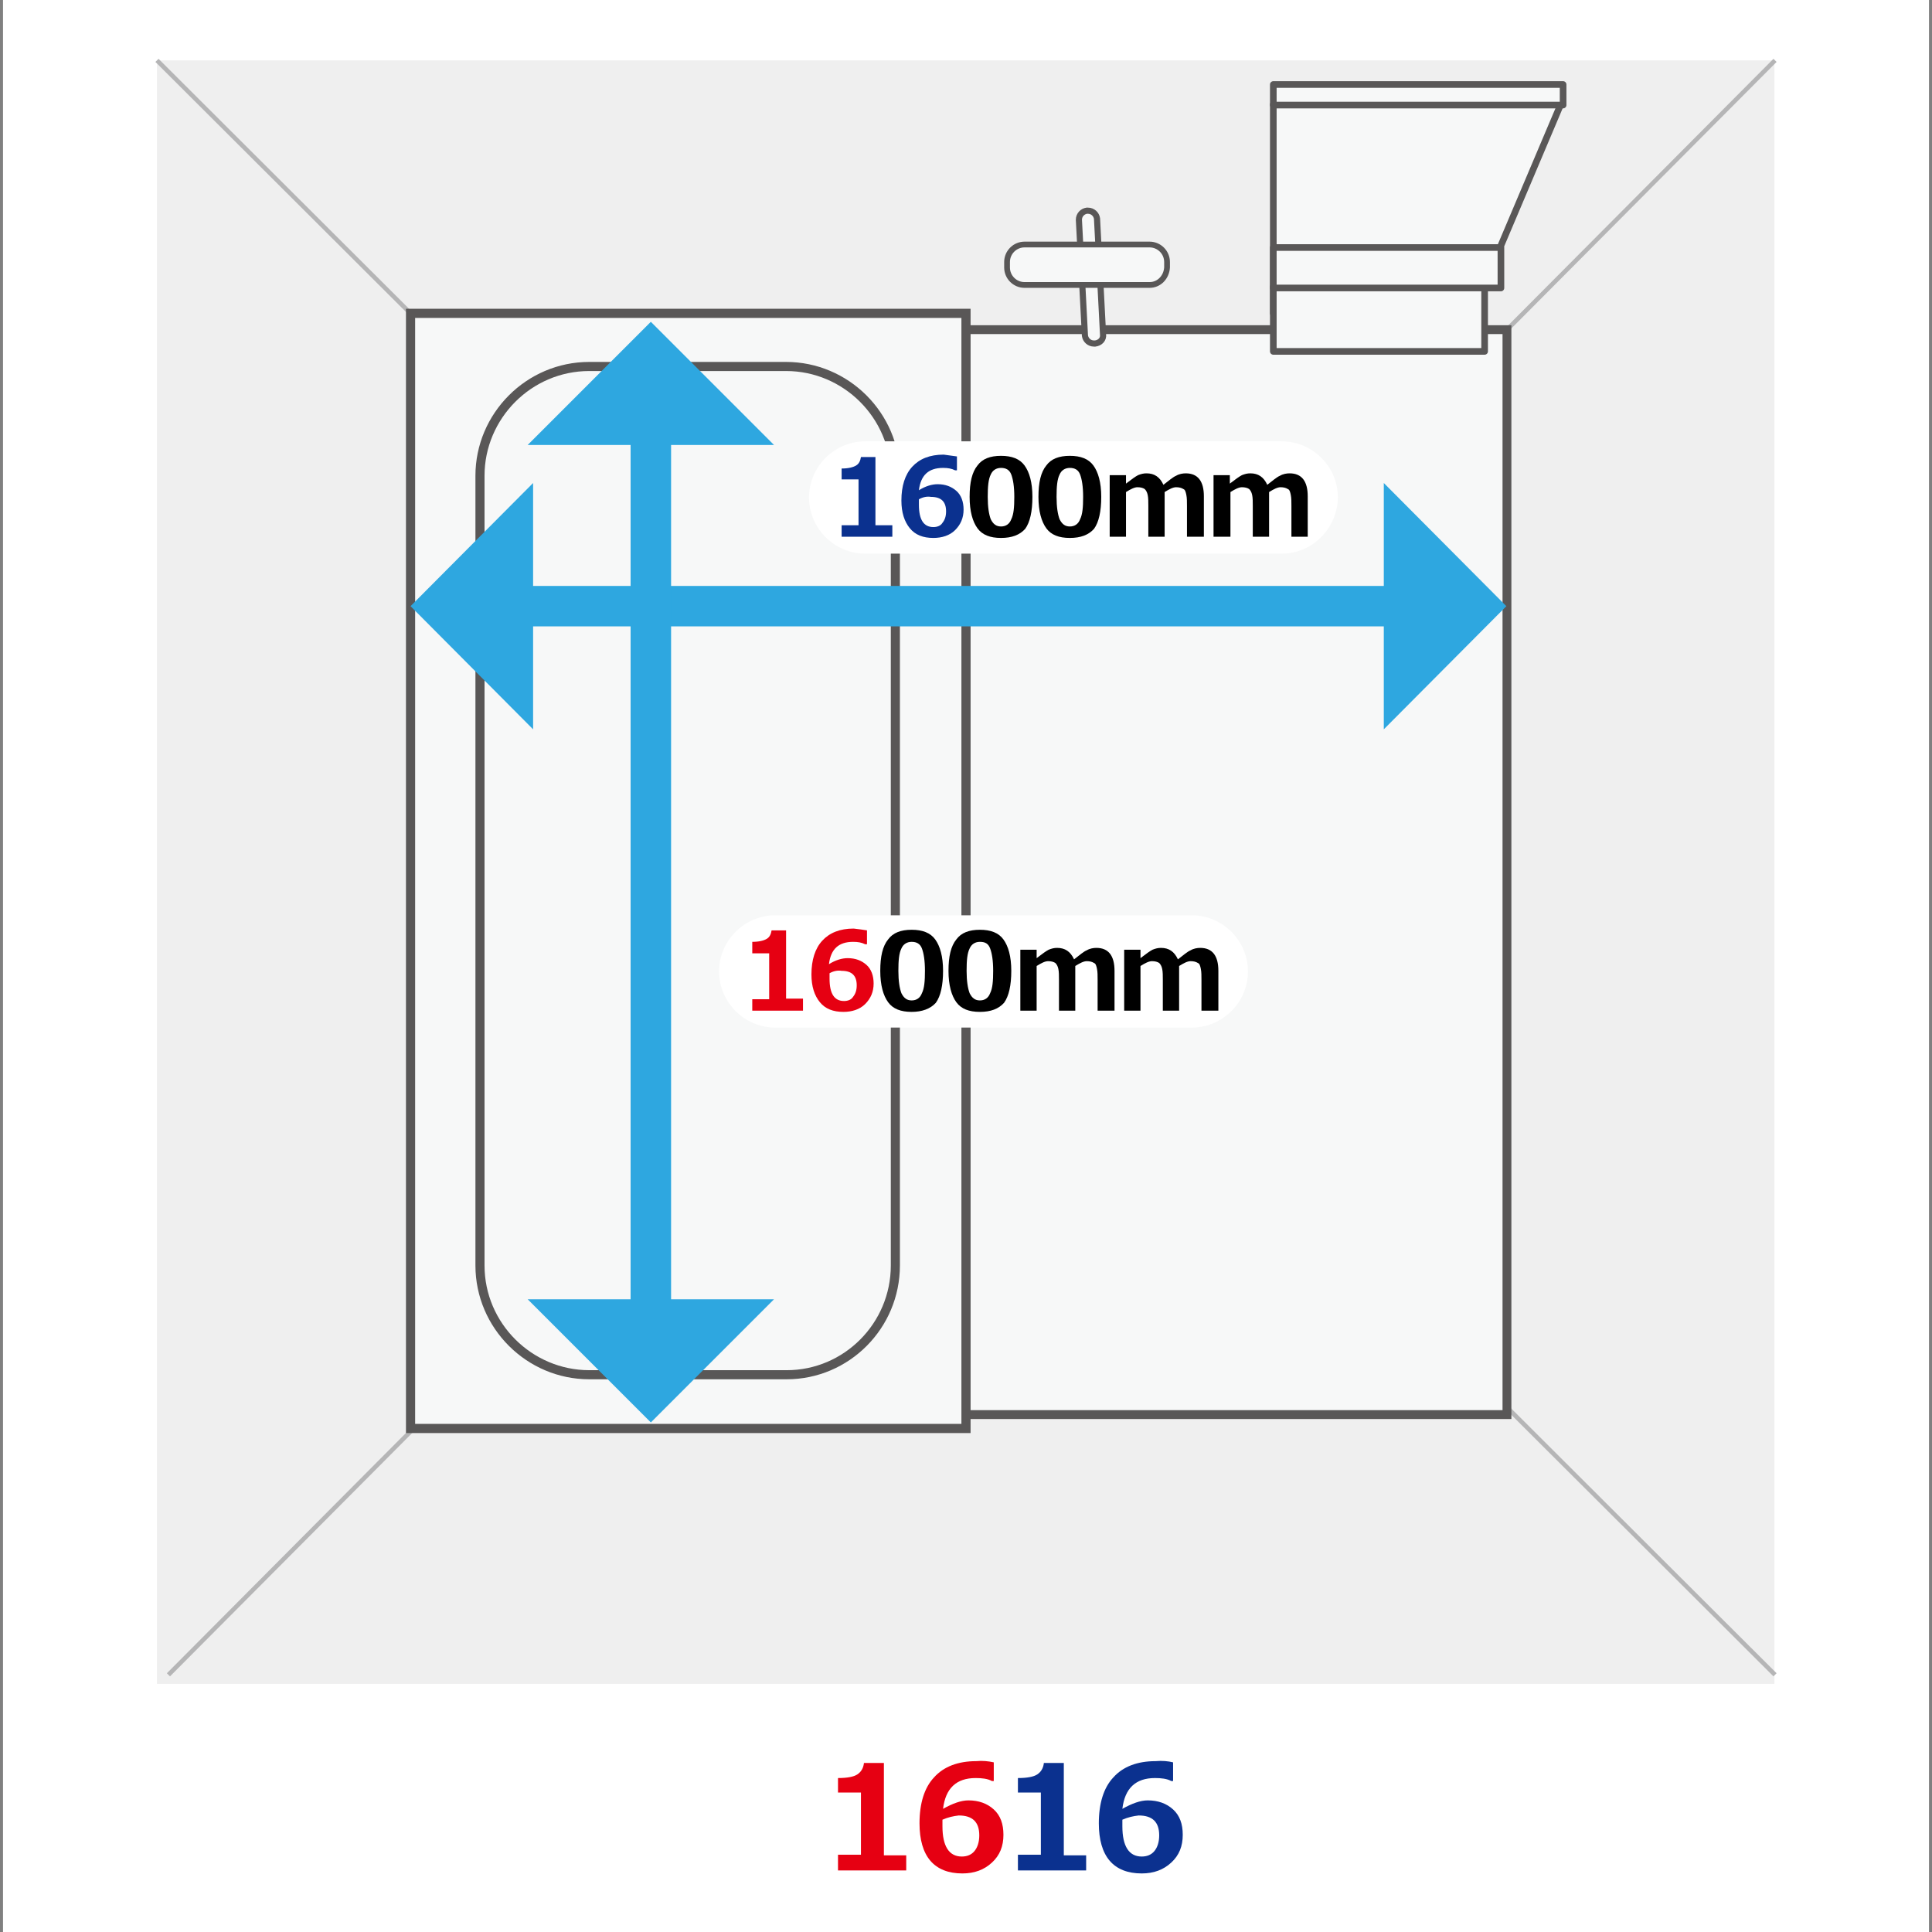
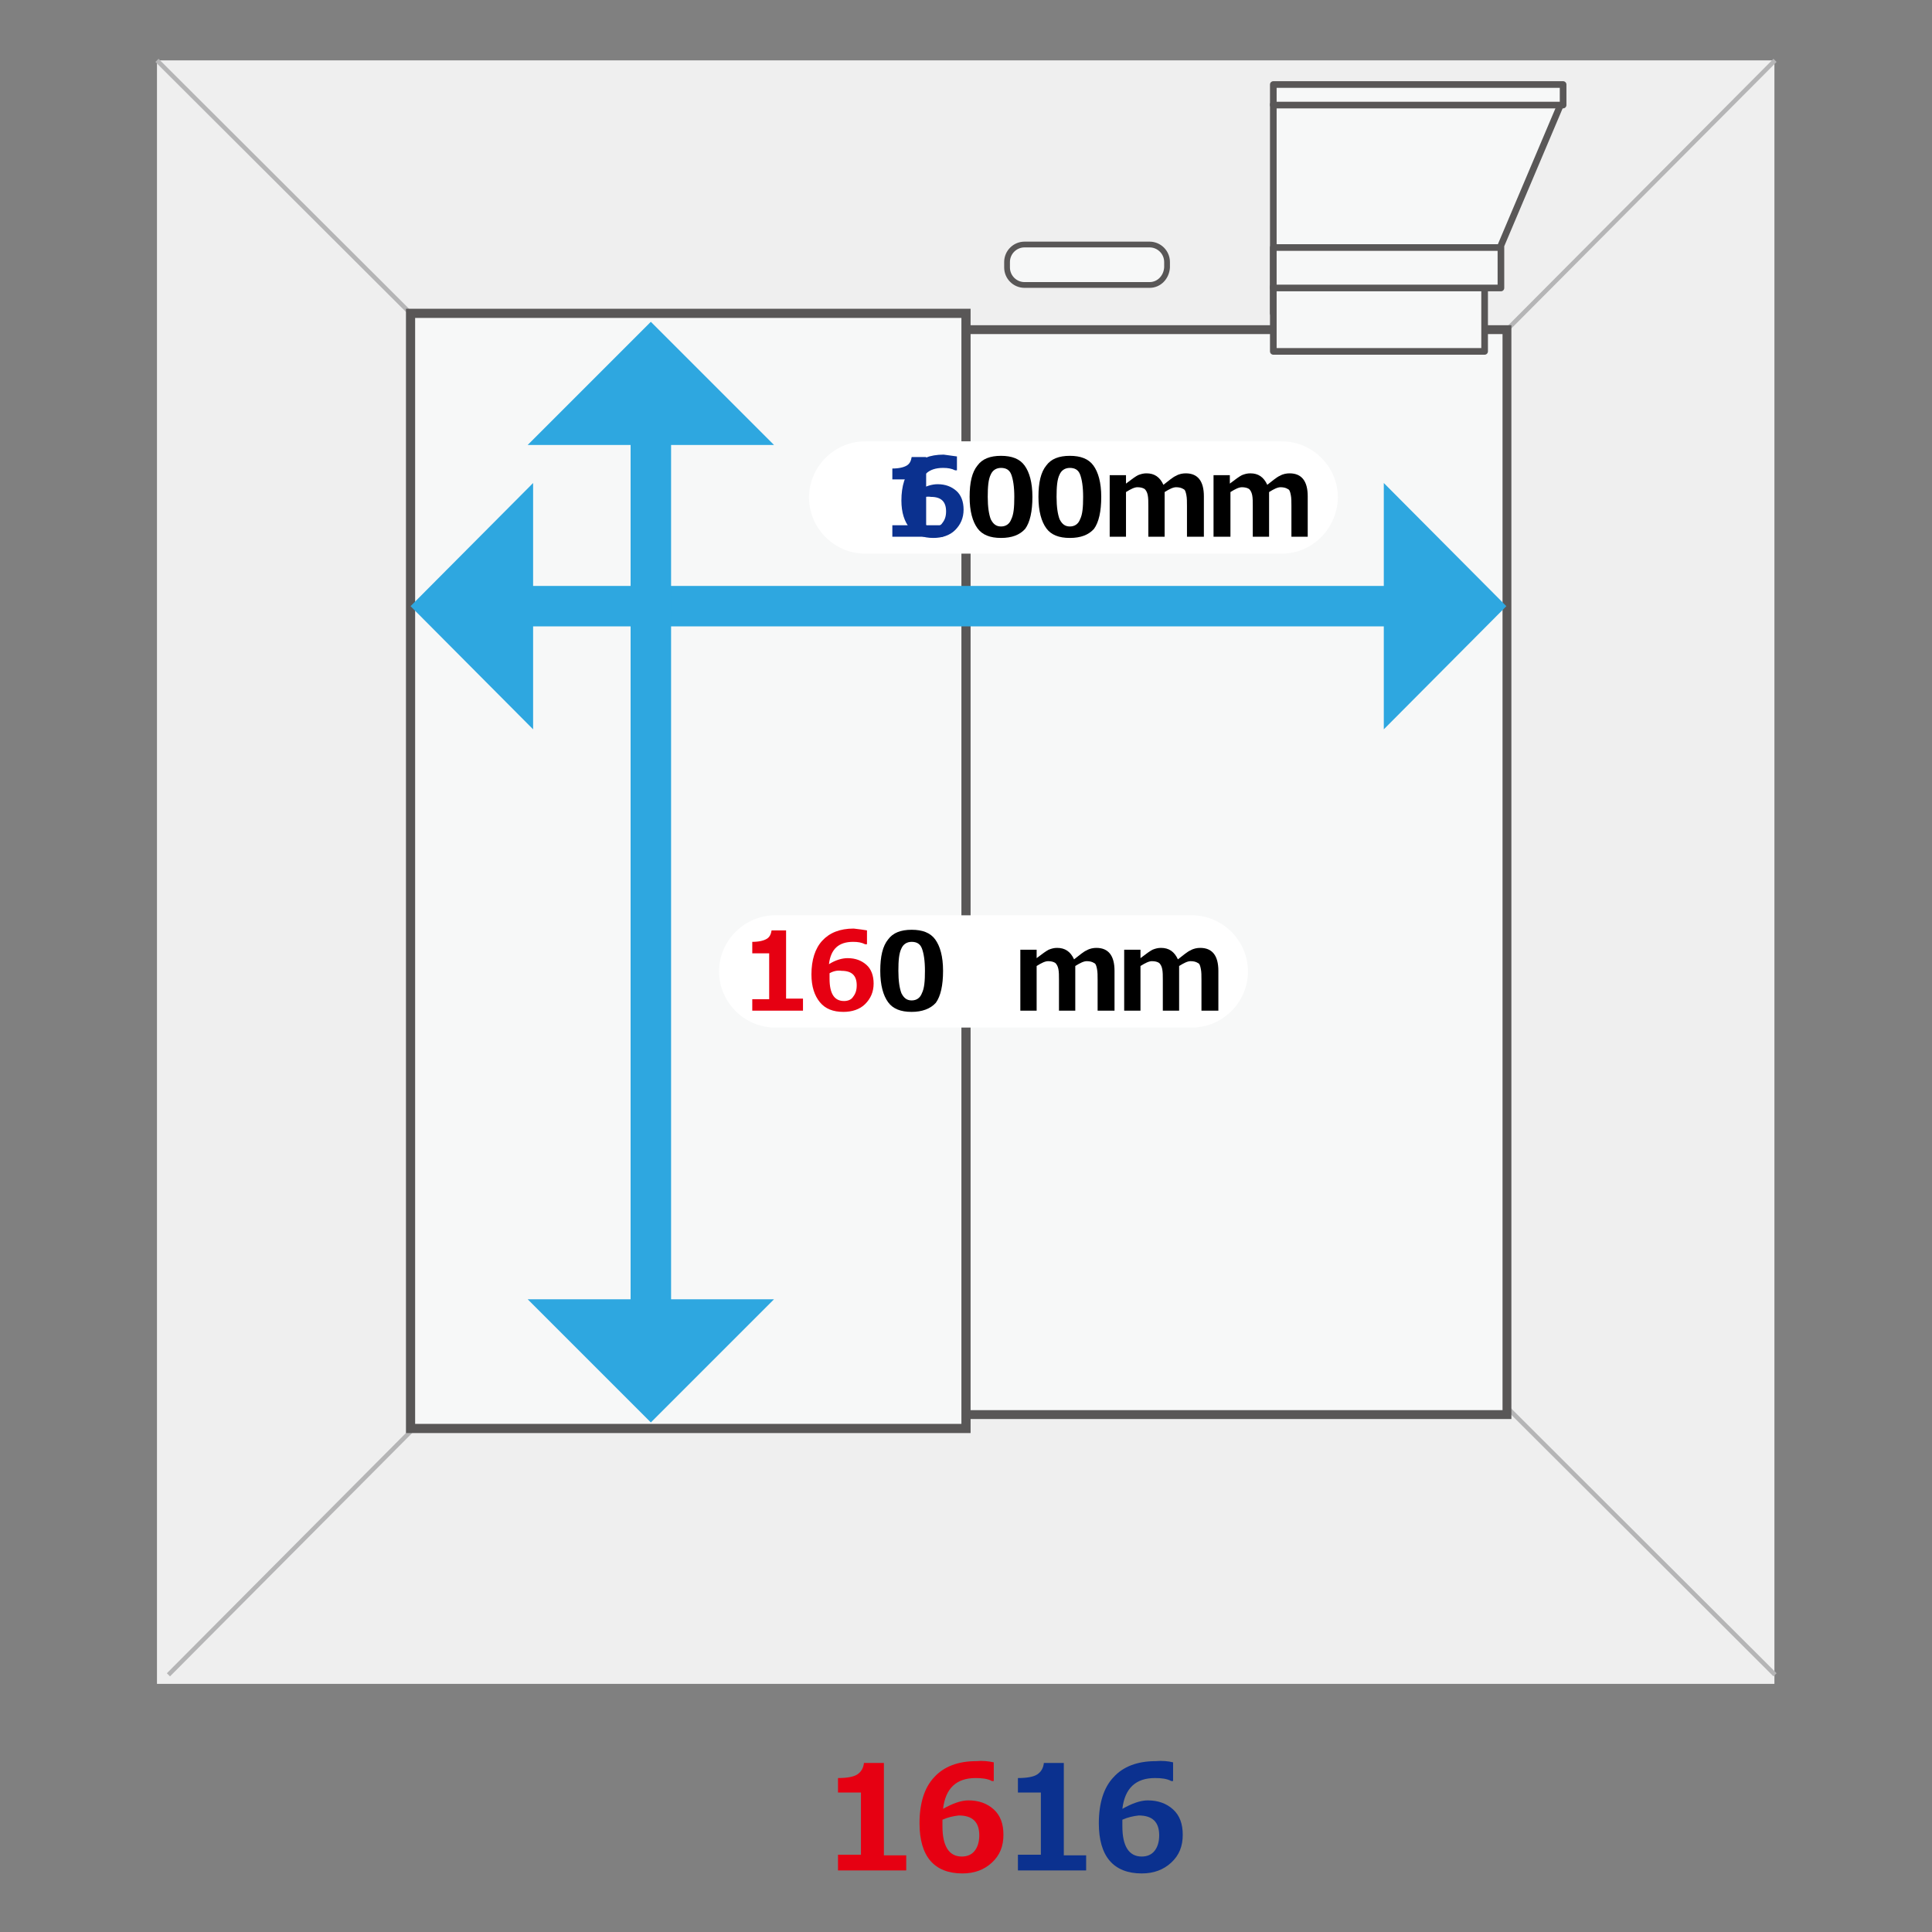
<svg xmlns="http://www.w3.org/2000/svg" version="1.1" id="レイヤー_1" x="0px" y="0px" width="320px" height="320px" viewBox="0 0 320 320" style="enable-background:new 0 0 320 320;" xml:space="preserve">
  <rect x="0" y="0" width="320" height="320" fill="#808080" stroke="none" />
  <style type="text/css">
	.st0{fill:#FFFFFF;}
	.st1{fill:#EFEFEF;}
	.st2{fill:none;stroke:#B5B5B6;stroke-width:0.733;stroke-miterlimit:10;}
	.st3{fill:#F7F8F8;stroke:#595757;stroke-width:1.467;stroke-miterlimit:10;}
	.st4{fill:#F7F8F8;stroke:#595757;stroke-width:1.519;stroke-miterlimit:10;}
	.st5{fill:#F7F8F8;stroke:#595757;stroke-width:1.507;stroke-miterlimit:10;}
	.st6{fill:#F7F8F8;stroke:#595757;stroke-width:1.1;stroke-linecap:round;stroke-linejoin:round;stroke-miterlimit:10;}
	.st7{fill:#F7F8F8;stroke:#595757;stroke-width:1.017;stroke-miterlimit:10;}
	.st8{fill:#F7F8F8;stroke:#595757;stroke-width:0.955;stroke-miterlimit:10;}
	.st9{fill:none;stroke:#2EA7E0;stroke-width:6.705;stroke-linecap:round;stroke-linejoin:round;}
	.st10{fill:#2EA7E0;}
	.st11{fill:#0B318F;}
	.st12{fill:#E60012;}
</style>
-   <rect x="0.5" y="-0.1" class="st0" width="319" height="320.1" />
  <g>
    <g>
      <g>
        <rect x="26" y="10" class="st1" width="267.9" height="268.9" />
        <line class="st2" x1="26" y1="10" x2="294" y2="277.4" />
        <line class="st2" x1="294" y1="10" x2="27.9" y2="277.4" />
        <rect x="70.5" y="54.6" class="st3" width="179.1" height="179.7" />
        <rect x="68" y="51.9" class="st4" width="92" height="184.7" />
-         <path class="st5" d="M130.3,227.7H97.6c-9.9,0-18.1-8.1-18.1-18.1V78.8c0-9.9,8.1-18.1,18.1-18.1h32.6c9.9,0,18.1,8.1,18.1,18.1     v130.8C148.3,219.6,140.2,227.7,130.3,227.7z" />
        <polygon class="st6" points="210.9,51.9 243.8,52 258.5,17.3 210.9,17.3    " />
        <rect x="210.9" y="14" class="st6" width="48" height="3.4" />
        <rect x="210.9" y="47.5" class="st6" width="35" height="10.7" />
        <rect x="210.9" y="41" class="st6" width="37.7" height="6.7" />
-         <path class="st7" d="M181.4,56.9l-0.2,0c-0.8,0-1.4-0.6-1.5-1.3l-1-19.2c0-0.8,0.6-1.4,1.3-1.5l0.2,0c0.8,0,1.4,0.6,1.5,1.3     l1,19.2C182.8,56.2,182.2,56.8,181.4,56.9z" />
        <path class="st8" d="M190.4,47.2h-20.7c-1.6,0-2.9-1.3-2.9-2.9v-0.9c0-1.6,1.3-2.9,2.9-2.9h20.7c1.6,0,2.9,1.3,2.9,2.9v0.9     C193.2,45.9,192,47.2,190.4,47.2z" />
      </g>
      <g>
        <g>
          <line class="st9" x1="231.9" y1="100.4" x2="85.6" y2="100.4" />
          <g>
            <polygon class="st10" points="229.2,120.8 229.2,80 249.5,100.4      " />
          </g>
          <g>
            <polygon class="st10" points="88.3,120.8 88.3,80 68,100.4      " />
          </g>
        </g>
      </g>
      <g>
        <path class="st0" d="M212.3,91.7h-69c-5.1,0-9.3-4.2-9.3-9.3v0c0-5.1,4.2-9.3,9.3-9.3h69c5.1,0,9.3,4.2,9.3,9.3v0     C221.5,87.5,217.4,91.7,212.3,91.7z" />
        <g>
-           <path class="st11" d="M147.8,88.9h-8.4v-1.9h2.8v-7.6h-2.8v-1.8c1.1,0,1.9-0.2,2.4-0.5s0.7-0.8,0.8-1.4h2.4v11.3h2.8V88.9z" />
+           <path class="st11" d="M147.8,88.9v-1.9h2.8v-7.6h-2.8v-1.8c1.1,0,1.9-0.2,2.4-0.5s0.7-0.8,0.8-1.4h2.4v11.3h2.8V88.9z" />
          <path class="st11" d="M158.5,75.6v2.3h-0.3c-0.6-0.3-1.2-0.4-2-0.4c-2.4,0-3.7,1.2-4,3.7c1.1-0.7,2.2-1,3.1-1      c1.3,0,2.3,0.4,3.1,1.1c0.8,0.7,1.2,1.8,1.2,3.1c0,1.4-0.5,2.5-1.4,3.4c-0.9,0.9-2.2,1.3-3.6,1.3c-1.7,0-3-0.5-3.9-1.6      c-0.9-1.1-1.4-2.6-1.4-4.6c0-2.4,0.6-4.3,1.8-5.6c1.2-1.3,2.9-2,5.2-2C157.1,75.4,157.8,75.5,158.5,75.6z M152.2,82.7l0,0.4      c0,0.2,0,0.3,0,0.5c0,2.5,0.8,3.7,2.4,3.7c0.6,0,1.2-0.2,1.5-0.7c0.4-0.5,0.6-1.1,0.6-1.9c0-1.6-0.8-2.4-2.5-2.4      C153.6,82.2,152.9,82.3,152.2,82.7z" />
          <path d="M165.8,89.1c-1.8,0-3.1-0.5-3.9-1.6s-1.3-2.8-1.3-5.2c0-2.4,0.4-4.1,1.3-5.2c0.8-1.1,2.1-1.6,3.9-1.6s3.1,0.5,3.9,1.6      c0.8,1.1,1.3,2.8,1.3,5.2c0,2.4-0.4,4.2-1.2,5.3C168.9,88.6,167.6,89.1,165.8,89.1z M165.8,77.5c-0.8,0-1.4,0.4-1.7,1.1      c-0.4,0.8-0.5,2-0.5,3.7c0,1.7,0.2,2.9,0.5,3.7c0.4,0.8,0.9,1.2,1.7,1.2s1.4-0.4,1.7-1.2c0.4-0.8,0.5-2,0.5-3.7      c0-1.7-0.2-2.9-0.5-3.7C167.2,77.8,166.6,77.5,165.8,77.5z" />
          <path d="M177.2,89.1c-1.8,0-3.1-0.5-3.9-1.6s-1.3-2.8-1.3-5.2c0-2.4,0.4-4.1,1.3-5.2c0.8-1.1,2.1-1.6,3.9-1.6s3.1,0.5,3.9,1.6      c0.8,1.1,1.3,2.8,1.3,5.2c0,2.4-0.4,4.2-1.2,5.3C180.3,88.6,179,89.1,177.2,89.1z M177.2,77.5c-0.8,0-1.4,0.4-1.7,1.1      c-0.4,0.8-0.5,2-0.5,3.7c0,1.7,0.2,2.9,0.5,3.7c0.4,0.8,0.9,1.2,1.7,1.2s1.4-0.4,1.7-1.2c0.4-0.8,0.5-2,0.5-3.7      c0-1.7-0.2-2.9-0.5-3.7C178.6,77.8,178,77.5,177.2,77.5z" />
          <path d="M199.3,88.9h-2.7v-5.1c0-0.7,0-1.3-0.1-1.8c-0.1-0.5-0.2-0.9-0.5-1c-0.3-0.2-0.7-0.3-1.2-0.3c-0.5,0-1.1,0.3-1.9,0.8      v7.4h-2.7v-5.1c0-0.7,0-1.3-0.1-1.8c-0.1-0.5-0.3-0.8-0.5-1c-0.3-0.2-0.7-0.3-1.2-0.3c-0.5,0-1.1,0.3-1.9,0.8v7.4h-2.7V78.7h2.7      v1.4c0.9-0.7,1.6-1.2,2-1.4c0.5-0.2,0.9-0.3,1.4-0.3c1.3,0,2.2,0.6,2.8,1.9c0.9-0.7,1.6-1.3,2.1-1.5c0.5-0.3,1.1-0.4,1.6-0.4      c2,0,3,1.3,3,3.8V88.9z" />
          <path d="M216.6,88.9h-2.7v-5.1c0-0.7,0-1.3-0.1-1.8c-0.1-0.5-0.2-0.9-0.5-1c-0.3-0.2-0.7-0.3-1.2-0.3c-0.5,0-1.1,0.3-1.9,0.8      v7.4h-2.7v-5.1c0-0.7,0-1.3-0.1-1.8c-0.1-0.5-0.3-0.8-0.5-1c-0.3-0.2-0.7-0.3-1.2-0.3c-0.5,0-1.1,0.3-1.9,0.8v7.4H201V78.7h2.7      v1.4c0.9-0.7,1.6-1.2,2-1.4c0.5-0.2,0.9-0.3,1.4-0.3c1.3,0,2.2,0.6,2.8,1.9c0.9-0.7,1.6-1.3,2.1-1.5c0.5-0.3,1.1-0.4,1.6-0.4      c2,0,3,1.3,3,3.8V88.9z" />
        </g>
      </g>
      <g>
        <g>
          <line class="st9" x1="107.8" y1="71" x2="107.8" y2="218" />
          <g>
            <polygon class="st10" points="128.2,73.7 87.4,73.7 107.8,53.3      " />
          </g>
          <g>
            <polygon class="st10" points="128.2,215.2 87.4,215.2 107.8,235.6      " />
          </g>
        </g>
      </g>
      <g>
        <path class="st0" d="M197.4,170.2h-69c-5.1,0-9.3-4.2-9.3-9.3v0c0-5.1,4.2-9.3,9.3-9.3h69c5.1,0,9.3,4.2,9.3,9.3v0     C206.7,166,202.5,170.2,197.4,170.2z" />
        <g>
          <path class="st12" d="M133,167.4h-8.4v-1.9h2.8v-7.6h-2.8V156c1.1,0,1.9-0.2,2.4-0.5s0.7-0.8,0.8-1.4h2.4v11.3h2.8V167.4z" />
          <path class="st12" d="M143.6,154.1v2.3h-0.3c-0.6-0.3-1.2-0.4-2-0.4c-2.4,0-3.7,1.2-4,3.7c1.1-0.7,2.2-1,3.1-1      c1.3,0,2.3,0.4,3.1,1.1c0.8,0.7,1.2,1.8,1.2,3.1c0,1.4-0.5,2.5-1.4,3.4c-0.9,0.9-2.2,1.3-3.6,1.3c-1.7,0-3-0.5-3.9-1.6      c-0.9-1.1-1.4-2.6-1.4-4.6c0-2.4,0.6-4.3,1.8-5.6c1.2-1.3,2.9-2,5.2-2C142.3,153.9,143,154,143.6,154.1z M137.4,161.2l0,0.4      c0,0.2,0,0.3,0,0.5c0,2.5,0.8,3.7,2.4,3.7c0.6,0,1.2-0.2,1.5-0.7c0.4-0.5,0.6-1.1,0.6-1.9c0-1.6-0.8-2.4-2.5-2.4      C138.8,160.7,138.1,160.8,137.4,161.2z" />
          <path d="M151,167.6c-1.8,0-3.1-0.5-3.9-1.6c-0.8-1.1-1.3-2.8-1.3-5.2c0-2.4,0.4-4.1,1.3-5.2c0.8-1.1,2.1-1.6,3.9-1.6      c1.8,0,3.1,0.5,3.9,1.6c0.8,1.1,1.3,2.8,1.3,5.2c0,2.4-0.4,4.2-1.2,5.3C154.1,167.1,152.7,167.6,151,167.6z M151,156      c-0.8,0-1.4,0.4-1.7,1.1c-0.4,0.8-0.5,2-0.5,3.7c0,1.7,0.2,2.9,0.5,3.7c0.4,0.8,0.9,1.2,1.7,1.2c0.8,0,1.4-0.4,1.7-1.2      c0.4-0.8,0.5-2,0.5-3.7c0-1.7-0.2-2.9-0.5-3.7C152.4,156.3,151.8,156,151,156z" />
-           <path d="M162.3,167.6c-1.8,0-3.1-0.5-3.9-1.6c-0.8-1.1-1.3-2.8-1.3-5.2c0-2.4,0.4-4.1,1.3-5.2c0.8-1.1,2.1-1.6,3.9-1.6      c1.8,0,3.1,0.5,3.9,1.6c0.8,1.1,1.3,2.8,1.3,5.2c0,2.4-0.4,4.2-1.2,5.3C165.4,167.1,164.1,167.6,162.3,167.6z M162.3,156      c-0.8,0-1.4,0.4-1.7,1.1c-0.4,0.8-0.5,2-0.5,3.7c0,1.7,0.2,2.9,0.5,3.7c0.4,0.8,0.9,1.2,1.7,1.2c0.8,0,1.4-0.4,1.7-1.2      c0.4-0.8,0.5-2,0.5-3.7c0-1.7-0.2-2.9-0.5-3.7C163.7,156.3,163.2,156,162.3,156z" />
          <path d="M184.5,167.4h-2.7v-5.1c0-0.7,0-1.3-0.1-1.8c-0.1-0.5-0.2-0.9-0.5-1c-0.3-0.2-0.7-0.3-1.2-0.3c-0.5,0-1.1,0.3-1.9,0.8      v7.4h-2.7v-5.1c0-0.7,0-1.3-0.1-1.8c-0.1-0.5-0.3-0.8-0.5-1c-0.3-0.2-0.7-0.3-1.2-0.3c-0.5,0-1.1,0.3-1.9,0.8v7.4h-2.7v-10.1      h2.7v1.4c0.9-0.7,1.6-1.2,2-1.4c0.5-0.2,0.9-0.3,1.4-0.3c1.3,0,2.2,0.6,2.8,1.9c0.9-0.7,1.6-1.3,2.1-1.5      c0.5-0.3,1.1-0.4,1.6-0.4c2,0,3,1.3,3,3.8V167.4z" />
          <path d="M201.7,167.4H199v-5.1c0-0.7,0-1.3-0.1-1.8c-0.1-0.5-0.2-0.9-0.5-1c-0.3-0.2-0.7-0.3-1.2-0.3c-0.5,0-1.1,0.3-1.9,0.8      v7.4h-2.7v-5.1c0-0.7,0-1.3-0.1-1.8c-0.1-0.5-0.3-0.8-0.5-1c-0.3-0.2-0.7-0.3-1.2-0.3c-0.5,0-1.1,0.3-1.9,0.8v7.4h-2.7v-10.1      h2.7v1.4c0.9-0.7,1.6-1.2,2-1.4c0.5-0.2,0.9-0.3,1.4-0.3c1.3,0,2.2,0.6,2.8,1.9c0.9-0.7,1.6-1.3,2.1-1.5      c0.5-0.3,1.1-0.4,1.6-0.4c2,0,3,1.3,3,3.8V167.4z" />
        </g>
      </g>
    </g>
    <g>
      <g>
        <path class="st12" d="M150.1,309.8h-11.3v-2.6h3.8v-10.3h-3.8v-2.4c1.5,0,2.6-0.2,3.2-0.6c0.6-0.4,1-1,1.1-1.9h3.3v15.3h3.7     V309.8z" />
        <path class="st12" d="M164.6,291.9v3.1h-0.3c-0.7-0.4-1.7-0.5-2.7-0.5c-3.2,0-5,1.7-5.4,5.1c1.6-0.9,3-1.4,4.2-1.4     c1.7,0,3.1,0.5,4.2,1.5c1.1,1,1.6,2.4,1.6,4.2c0,1.9-0.6,3.4-1.9,4.6s-2.9,1.8-4.9,1.8c-2.3,0-4.1-0.7-5.3-2.1     c-1.2-1.4-1.8-3.5-1.8-6.2c0-3.3,0.8-5.9,2.4-7.6c1.6-1.8,4-2.7,7-2.7C162.7,291.6,163.7,291.7,164.6,291.9z M156.1,301.4l0,0.5     c0,0.3,0,0.5,0,0.6c0,3.3,1.1,5,3.2,5c0.9,0,1.6-0.3,2.1-0.9c0.5-0.6,0.8-1.5,0.8-2.6c0-2.2-1.1-3.3-3.4-3.3     C157.9,300.8,157,301,156.1,301.4z" />
        <path class="st11" d="M179.9,309.8h-11.3v-2.6h3.8v-10.3h-3.8v-2.4c1.5,0,2.6-0.2,3.2-0.6c0.6-0.4,1-1,1.1-1.9h3.3v15.3h3.7     V309.8z" />
        <path class="st11" d="M194.3,291.9v3.1H194c-0.7-0.4-1.7-0.5-2.7-0.5c-3.2,0-5,1.7-5.4,5.1c1.6-0.9,3-1.4,4.2-1.4     c1.7,0,3.1,0.5,4.2,1.5c1.1,1,1.6,2.4,1.6,4.2c0,1.9-0.6,3.4-1.9,4.6c-1.3,1.2-2.9,1.8-4.9,1.8c-2.3,0-4.1-0.7-5.3-2.1     c-1.2-1.4-1.8-3.5-1.8-6.2c0-3.3,0.8-5.9,2.4-7.6c1.6-1.8,4-2.7,7-2.7C192.5,291.6,193.5,291.7,194.3,291.9z M185.9,301.4l0,0.5     c0,0.3,0,0.5,0,0.6c0,3.3,1.1,5,3.2,5c0.9,0,1.6-0.3,2.1-0.9c0.5-0.6,0.8-1.5,0.8-2.6c0-2.2-1.1-3.3-3.4-3.3     C187.7,300.8,186.8,301,185.9,301.4z" />
      </g>
    </g>
  </g>
</svg>